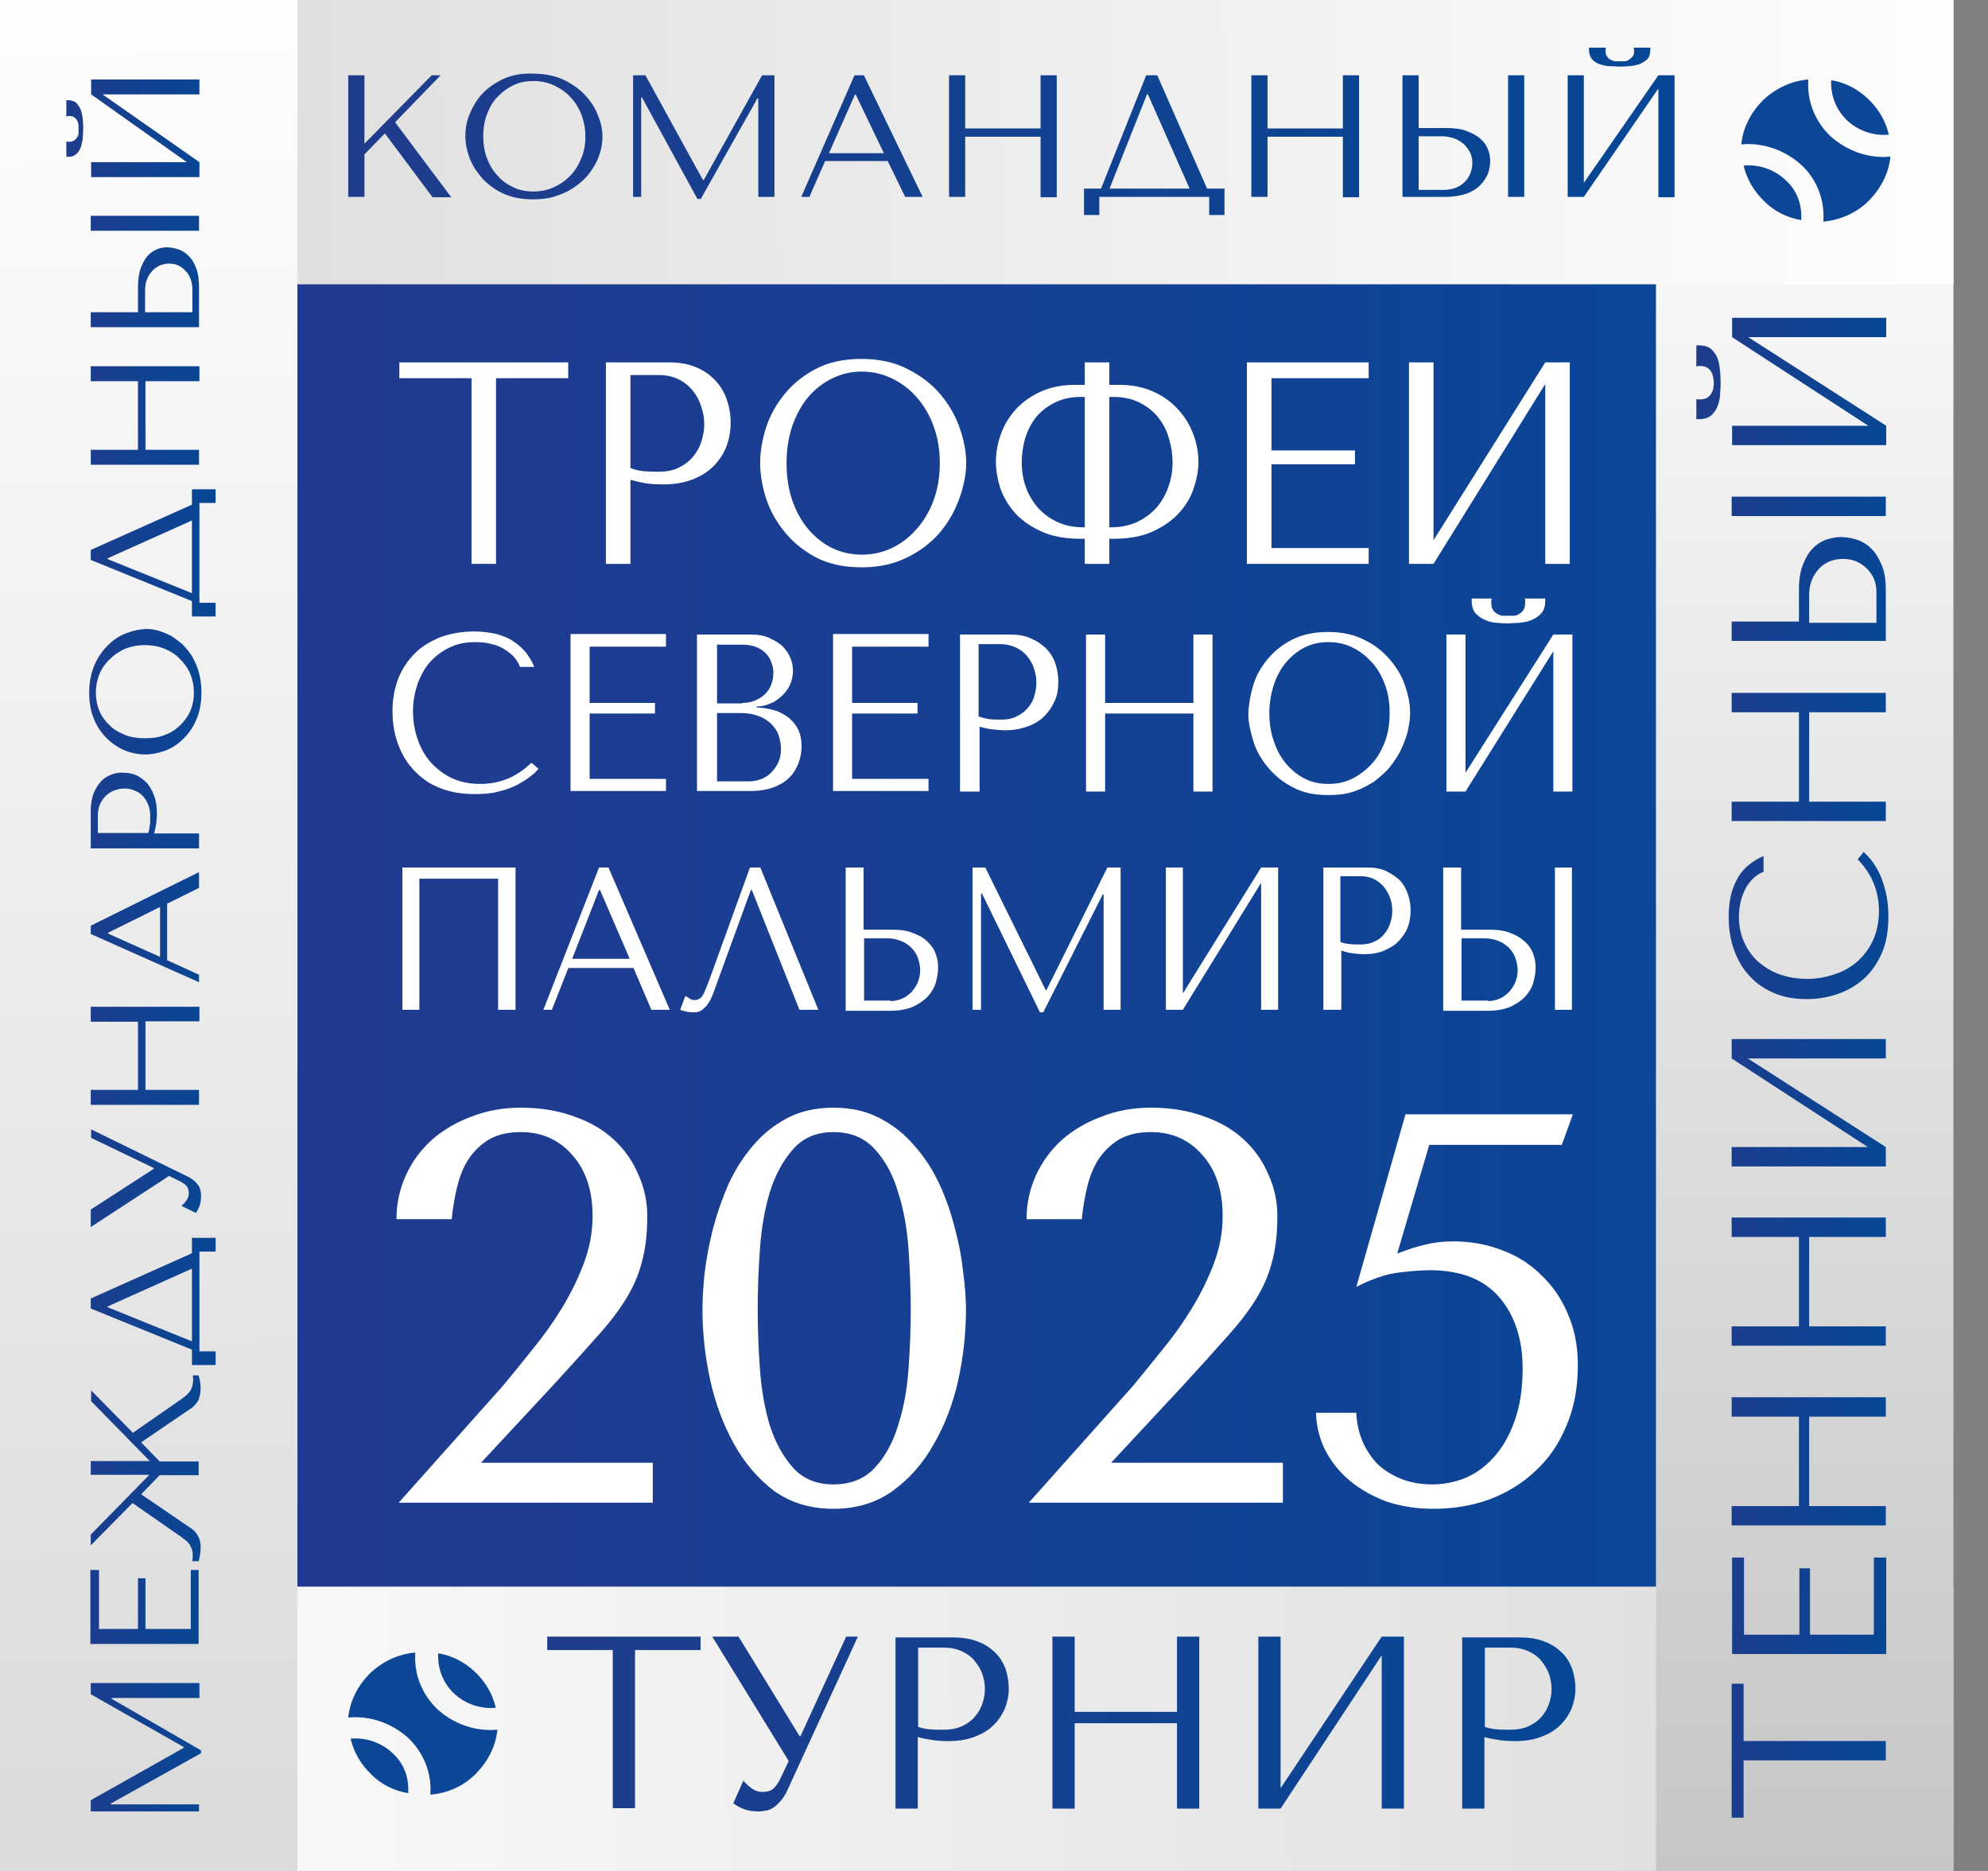
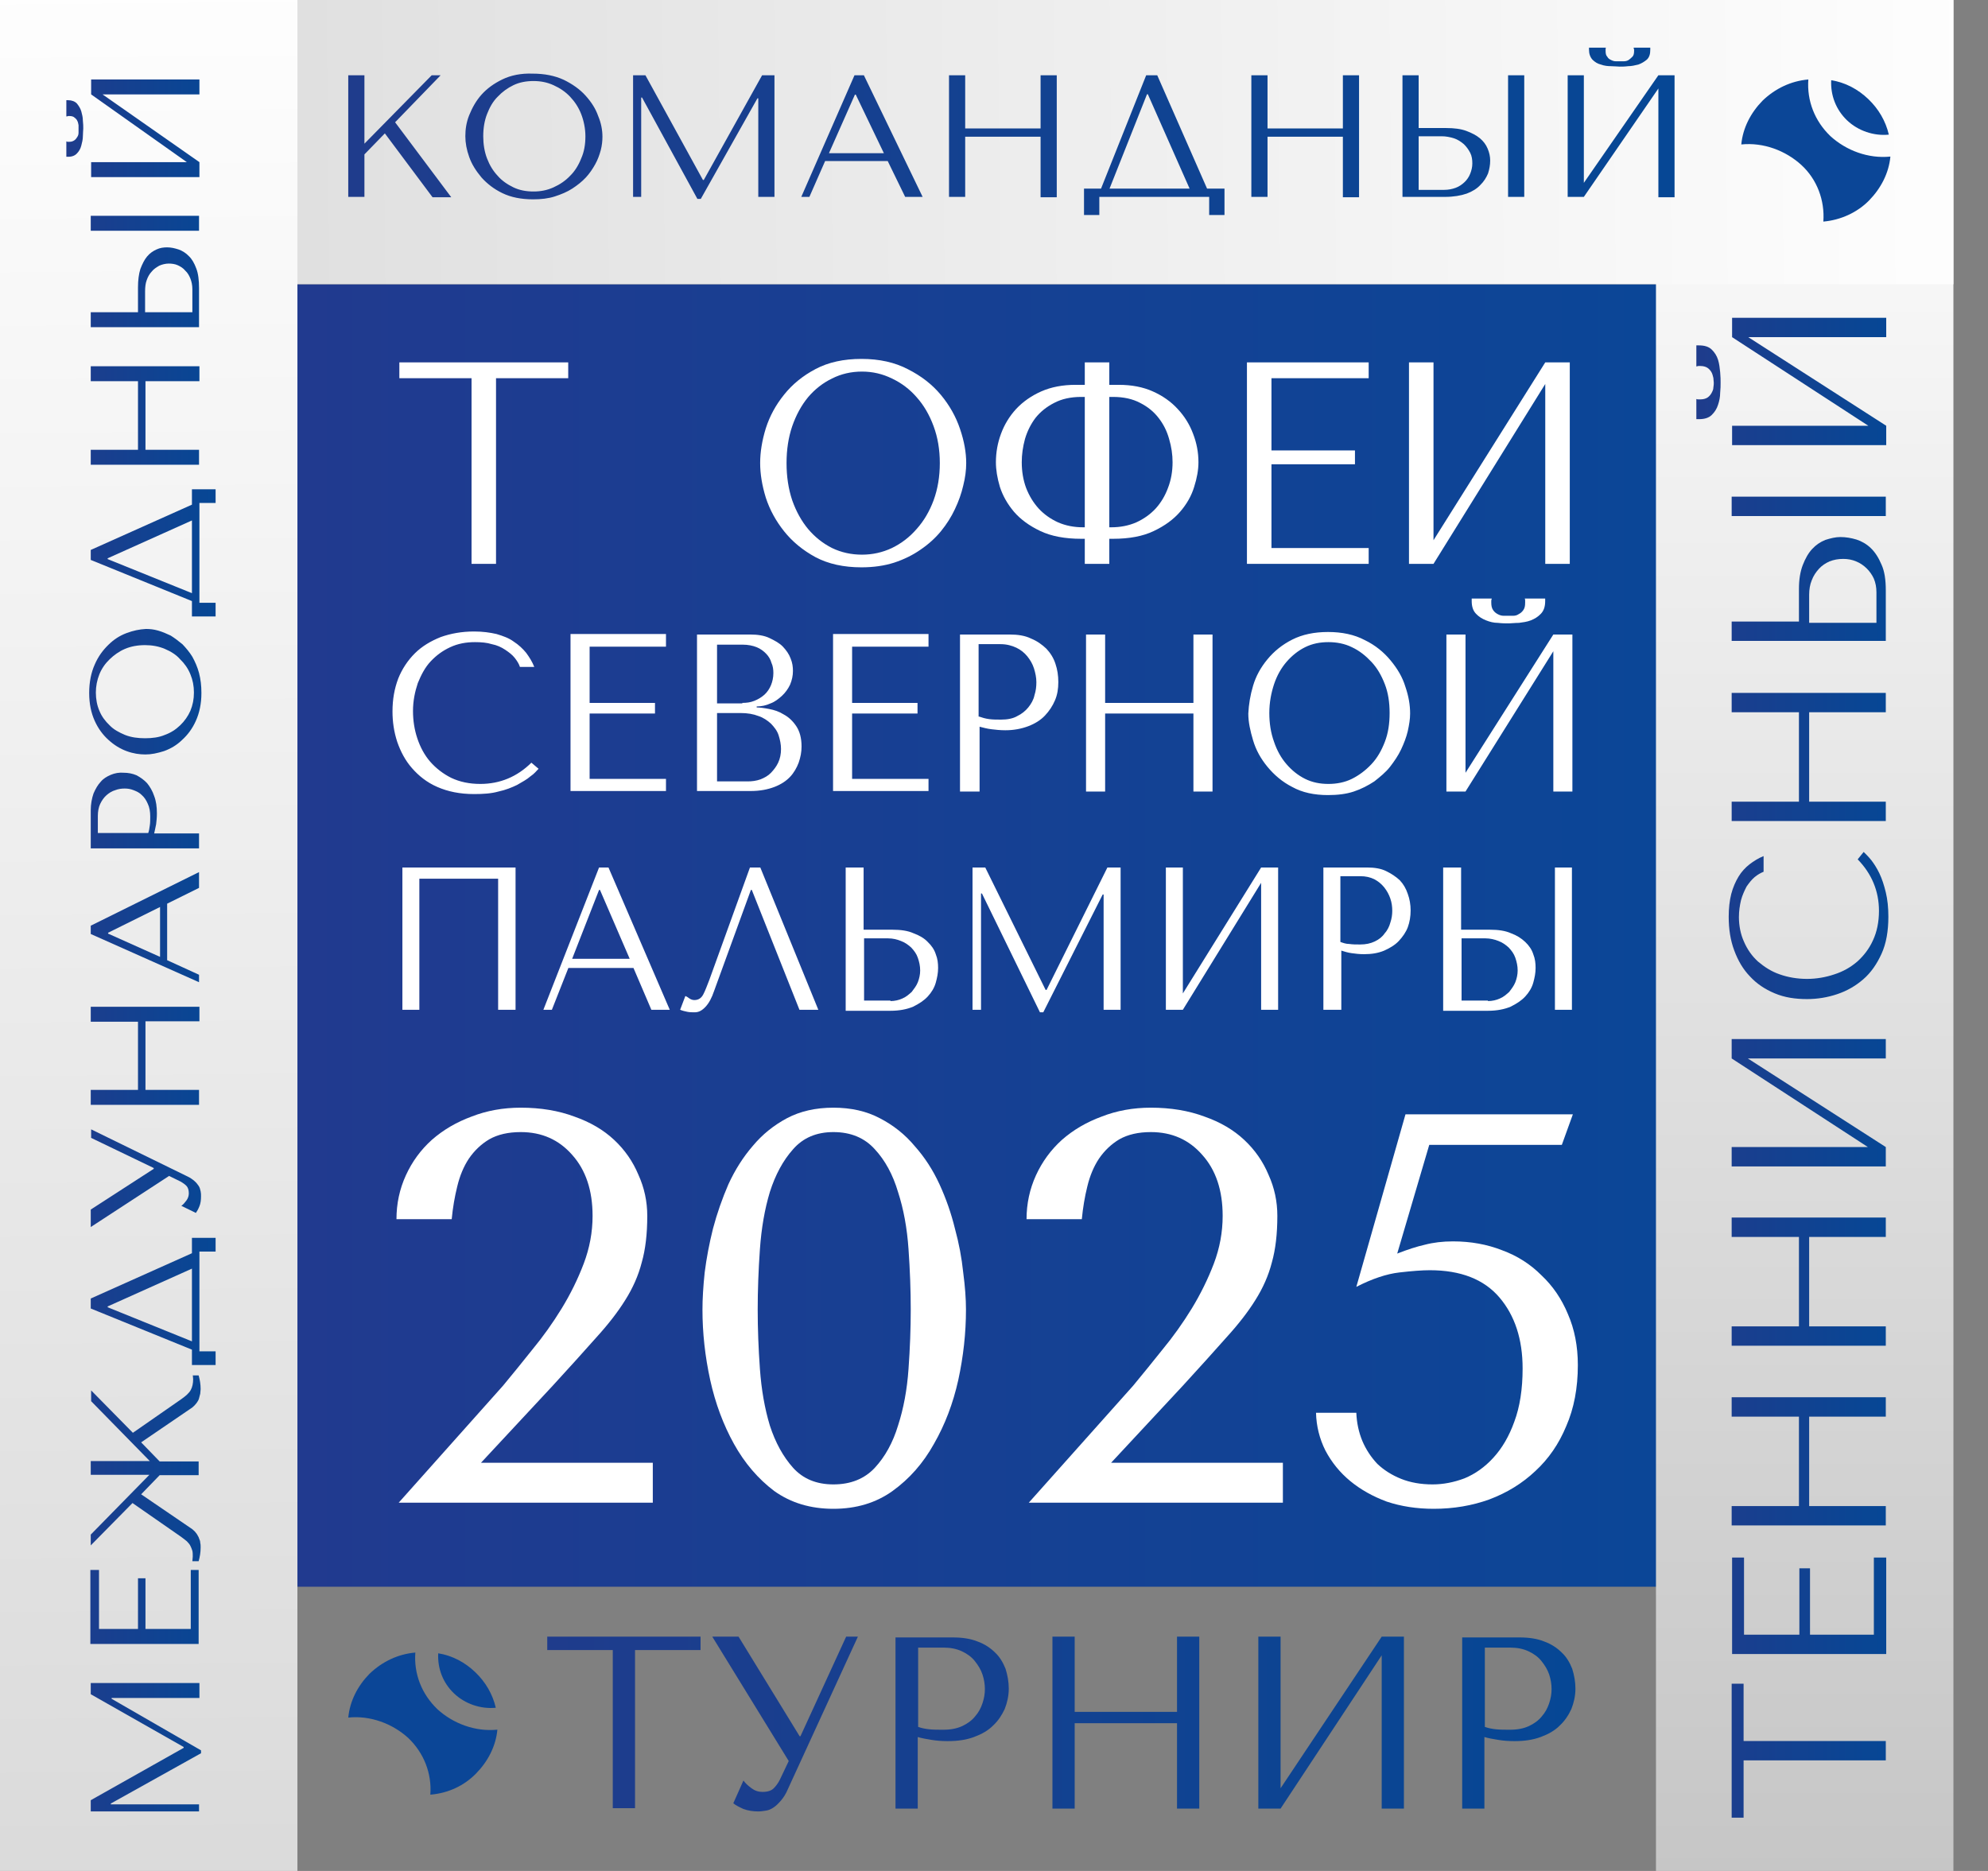
<svg xmlns="http://www.w3.org/2000/svg" width="51" height="48" viewBox="0 0 51 48" fill="none">
  <rect x="0" y="0" width="51" height="48" fill="#808080" stroke="none" />
  <path d="M42.503 7.292H7.63V40.708H42.503V7.292Z" fill="url(#paint0_linear_98_31941)" />
-   <path d="M50.113 40.708V48H0V40.708H50.113Z" fill="url(#paint1_linear_98_31941)" />
  <path d="M42.482 0H50.113V48H42.482V0Z" fill="url(#paint2_linear_98_31941)" />
  <path d="M0 7.292V0H50.113V7.292H0Z" fill="url(#paint3_linear_98_31941)" />
  <path d="M7.63 0H0V48H7.63V0Z" fill="url(#paint4_linear_98_31941)" />
  <path d="M47.95 5.142C48.253 4.831 48.456 4.443 48.496 4.017C47.929 4.075 47.363 3.862 46.958 3.493C46.553 3.105 46.351 2.582 46.391 2.039C45.946 2.077 45.541 2.271 45.217 2.582C44.914 2.892 44.711 3.28 44.671 3.706C45.238 3.648 45.804 3.862 46.209 4.23C46.614 4.599 46.816 5.142 46.776 5.685C47.221 5.646 47.646 5.452 47.95 5.142Z" fill="#0B4697" />
-   <path d="M46.209 5.646C46.209 5.607 46.209 5.568 46.209 5.529C46.209 5.18 46.067 4.85 45.804 4.618C45.521 4.346 45.116 4.21 44.731 4.249C44.812 4.598 44.995 4.909 45.258 5.161C45.501 5.413 45.845 5.587 46.209 5.646Z" fill="#0B4697" />
  <path d="M47.383 3.086C47.667 3.357 48.071 3.493 48.456 3.454C48.375 3.105 48.193 2.795 47.93 2.543C47.667 2.291 47.343 2.116 46.978 2.058C46.958 2.446 47.1 2.814 47.383 3.086Z" fill="#0B4697" />
  <path d="M12.213 45.5C12.517 45.19 12.719 44.802 12.76 44.375C12.193 44.433 11.626 44.22 11.222 43.851C10.817 43.463 10.614 42.94 10.655 42.397C10.21 42.435 9.805 42.63 9.481 42.94C9.177 43.25 8.975 43.638 8.935 44.065C9.501 44.006 10.068 44.22 10.473 44.588C10.878 44.976 11.08 45.5 11.04 46.043C11.505 46.004 11.91 45.81 12.213 45.5Z" fill="#0B4697" />
-   <path d="M10.473 46.004C10.473 45.965 10.473 45.926 10.473 45.887C10.473 45.538 10.331 45.209 10.068 44.976C9.784 44.704 9.38 44.569 8.995 44.607C9.076 44.956 9.258 45.267 9.521 45.519C9.764 45.771 10.108 45.946 10.473 46.004Z" fill="#0B4697" />
  <path d="M11.646 43.444C11.93 43.716 12.335 43.851 12.719 43.813C12.638 43.464 12.456 43.153 12.193 42.901C11.93 42.649 11.606 42.474 11.242 42.416C11.221 42.804 11.363 43.173 11.646 43.444Z" fill="#0B4697" />
  <path d="M42.544 1.931L40.632 4.691V1.931H40.217V5.051H40.632L42.544 2.27V5.061H42.959V1.931H42.544ZM11.075 1.931L9.349 3.686V1.931H8.934V5.051H9.349V3.961L9.873 3.422L11.097 5.061H11.577L10.136 3.137L11.304 1.931H11.075ZM19.551 1.931L18.055 4.617H18.033L16.558 1.931H16.241V5.051H16.449V2.502H16.471L17.891 5.103H17.978L19.431 2.523H19.453V5.051H19.868V1.931H19.551ZM21.932 2.428H21.954L22.675 3.93H21.266L21.932 2.428ZM21.921 1.931L20.556 5.051H20.764L21.168 4.131H22.773L23.221 5.051H23.669L22.162 1.931H21.921ZM26.695 1.931V3.295H24.761V1.931H24.346V5.051H24.761V3.507H26.695V5.061H27.11V1.931H26.695ZM29.425 2.418H29.447L30.518 4.839H28.464L29.425 2.418ZM29.404 1.931L28.246 4.839H27.809V5.516H28.202V5.051H31.02V5.516H31.413V4.839H30.966L29.688 1.931H29.404ZM34.45 1.931V3.295H32.517V1.931H32.102V5.051H32.517V3.507H34.45V5.061H34.865V1.931H34.45ZM36.394 3.496H36.984C37.093 3.496 37.203 3.517 37.301 3.549C37.399 3.581 37.476 3.634 37.552 3.697C37.618 3.76 37.672 3.835 37.716 3.919C37.76 4.004 37.771 4.099 37.771 4.194C37.771 4.289 37.749 4.374 37.716 4.458C37.683 4.543 37.629 4.617 37.574 4.67C37.508 4.733 37.432 4.786 37.345 4.818C37.257 4.85 37.159 4.871 37.05 4.871H36.394V3.496ZM35.979 1.931V5.051H37.072C37.29 5.051 37.476 5.019 37.629 4.966C37.771 4.913 37.891 4.839 37.978 4.744C38.066 4.659 38.131 4.554 38.175 4.448C38.208 4.342 38.229 4.236 38.229 4.12C38.229 4.014 38.208 3.919 38.164 3.813C38.12 3.708 38.055 3.623 37.967 3.549C37.88 3.475 37.76 3.412 37.618 3.359C37.476 3.306 37.301 3.285 37.104 3.285H36.394V1.931H35.979ZM38.688 5.051H39.103V1.931H38.688V5.051ZM13.172 4.807C13.019 4.733 12.877 4.638 12.768 4.511C12.648 4.384 12.56 4.236 12.495 4.067C12.429 3.898 12.397 3.697 12.397 3.496C12.397 3.285 12.429 3.094 12.495 2.925C12.56 2.756 12.648 2.597 12.768 2.481C12.888 2.354 13.019 2.259 13.172 2.185C13.325 2.111 13.5 2.079 13.686 2.079C13.871 2.079 14.035 2.111 14.199 2.185C14.363 2.259 14.505 2.354 14.625 2.481C14.745 2.608 14.843 2.756 14.909 2.925C14.975 3.094 15.018 3.295 15.018 3.496C15.018 3.708 14.985 3.898 14.909 4.067C14.843 4.236 14.745 4.395 14.625 4.511C14.505 4.638 14.363 4.733 14.199 4.807C14.035 4.881 13.871 4.913 13.686 4.913C13.5 4.913 13.325 4.881 13.172 4.807ZM12.888 2.037C12.67 2.143 12.495 2.27 12.353 2.428C12.211 2.587 12.113 2.767 12.036 2.957C11.96 3.147 11.938 3.327 11.938 3.496C11.938 3.665 11.971 3.845 12.036 4.025C12.102 4.215 12.211 4.384 12.353 4.554C12.495 4.712 12.67 4.85 12.888 4.955C13.107 5.061 13.369 5.114 13.675 5.114C13.882 5.114 14.068 5.093 14.232 5.04C14.396 4.987 14.549 4.924 14.68 4.839C14.811 4.754 14.931 4.659 15.029 4.554C15.127 4.448 15.204 4.332 15.269 4.215C15.335 4.099 15.379 3.972 15.411 3.856C15.444 3.729 15.455 3.612 15.455 3.507C15.455 3.338 15.422 3.158 15.346 2.978C15.28 2.788 15.171 2.618 15.018 2.449C14.876 2.291 14.68 2.153 14.461 2.047C14.232 1.942 13.97 1.889 13.664 1.889C13.369 1.878 13.107 1.931 12.888 2.037ZM41.91 1.223C41.91 1.233 41.91 1.254 41.921 1.265C41.921 1.276 41.921 1.297 41.921 1.307C41.921 1.371 41.91 1.424 41.878 1.455C41.845 1.487 41.812 1.519 41.779 1.54C41.746 1.561 41.703 1.572 41.659 1.572C41.615 1.572 41.583 1.572 41.561 1.572C41.528 1.572 41.495 1.572 41.452 1.572C41.408 1.572 41.375 1.561 41.331 1.54C41.288 1.519 41.255 1.498 41.233 1.455C41.2 1.424 41.19 1.371 41.19 1.307C41.19 1.297 41.19 1.276 41.19 1.265C41.19 1.254 41.19 1.233 41.2 1.223H40.764V1.276C40.764 1.381 40.796 1.466 40.851 1.529C40.916 1.593 40.982 1.635 41.069 1.656C41.157 1.688 41.244 1.698 41.331 1.698C41.419 1.698 41.495 1.709 41.55 1.709C41.605 1.709 41.681 1.709 41.768 1.698C41.856 1.698 41.943 1.677 42.031 1.656C42.118 1.624 42.184 1.582 42.249 1.529C42.315 1.466 42.336 1.381 42.336 1.276V1.223H41.91Z" fill="url(#paint5_linear_98_31941)" />
  <path d="M44.424 43.196V46.633H44.73V45.163H48.378V44.666H44.73V43.196H44.424V43.196ZM48.072 39.96V41.938H46.434V40.235H46.161V41.938H44.741V39.96H44.435V42.435H48.389V39.96H48.072ZM44.424 35.847V36.344H46.15V38.639H44.424V39.136H48.378V38.639H46.412V36.344H48.378V35.847H44.424ZM44.424 31.237V31.734H46.15V34.028H44.424V34.525H48.378V34.028H46.412V31.734H48.378V31.237H44.424ZM44.424 26.658V27.155L47.919 29.428H44.424V29.925H48.378V29.428L44.839 27.155H48.378V26.658H44.424V26.658ZM47.657 22.047C48.018 22.418 48.203 22.862 48.203 23.369C48.203 23.655 48.149 23.909 48.051 24.12C47.952 24.342 47.81 24.522 47.646 24.67C47.472 24.818 47.286 24.924 47.057 24.998C46.838 25.072 46.598 25.114 46.358 25.114C46.106 25.114 45.866 25.072 45.658 24.998C45.44 24.924 45.265 24.807 45.101 24.67C44.949 24.532 44.828 24.363 44.741 24.162C44.654 23.972 44.61 23.75 44.61 23.528C44.61 23.369 44.632 23.232 44.664 23.094C44.697 22.968 44.752 22.851 44.806 22.745C44.872 22.65 44.938 22.566 45.014 22.502C45.09 22.439 45.167 22.396 45.243 22.365V21.963C45.112 22.016 44.992 22.09 44.883 22.174C44.774 22.259 44.675 22.365 44.599 22.492C44.523 22.619 44.457 22.767 44.413 22.936C44.37 23.105 44.348 23.306 44.348 23.517C44.348 23.835 44.391 24.12 44.49 24.384C44.588 24.649 44.719 24.871 44.894 25.051C45.069 25.241 45.276 25.378 45.527 25.484C45.779 25.59 46.052 25.632 46.358 25.632C46.62 25.632 46.882 25.59 47.133 25.505C47.384 25.421 47.603 25.294 47.799 25.125C47.996 24.955 48.149 24.733 48.269 24.469C48.389 24.205 48.444 23.887 48.444 23.517C48.444 23.285 48.422 23.073 48.378 22.893C48.335 22.714 48.28 22.544 48.214 22.407C48.149 22.27 48.072 22.153 48.007 22.069C47.93 21.974 47.865 21.91 47.81 21.857L47.657 22.047ZM44.424 17.776V18.273H46.15V20.567H44.424V21.064H48.378V20.567H46.412V18.273H48.378V17.776H44.424ZM46.412 15.259C46.412 15.121 46.434 14.994 46.478 14.889C46.521 14.772 46.587 14.677 46.663 14.593C46.74 14.508 46.838 14.445 46.937 14.402C47.046 14.36 47.155 14.339 47.286 14.339C47.406 14.339 47.515 14.36 47.614 14.402C47.723 14.445 47.81 14.508 47.887 14.582C47.963 14.656 48.029 14.751 48.072 14.846C48.116 14.952 48.138 15.068 48.138 15.195V15.978H46.412V15.259ZM46.827 13.852C46.696 13.905 46.587 13.979 46.489 14.085C46.39 14.191 46.314 14.328 46.248 14.497C46.183 14.667 46.15 14.867 46.15 15.111V15.946H44.424V16.443H48.378V15.143C48.378 14.878 48.346 14.656 48.269 14.487C48.193 14.307 48.105 14.17 47.996 14.064C47.887 13.958 47.756 13.884 47.625 13.842C47.483 13.8 47.352 13.778 47.209 13.778C47.089 13.778 46.958 13.81 46.827 13.852ZM44.424 13.239H48.378V12.742H44.424V13.239ZM43.518 8.872V9.401C43.539 9.401 43.55 9.39 43.572 9.39C43.594 9.39 43.605 9.39 43.627 9.39C43.703 9.39 43.769 9.411 43.812 9.443C43.856 9.475 43.889 9.517 43.911 9.559C43.933 9.602 43.944 9.654 43.955 9.697C43.955 9.739 43.965 9.781 43.965 9.813C43.965 9.845 43.965 9.887 43.955 9.94C43.955 9.993 43.933 10.035 43.911 10.077C43.889 10.12 43.856 10.162 43.812 10.194C43.769 10.225 43.703 10.246 43.627 10.246C43.605 10.246 43.594 10.246 43.572 10.246C43.55 10.246 43.539 10.246 43.518 10.236V10.754H43.583C43.725 10.754 43.834 10.722 43.911 10.648C43.987 10.574 44.042 10.49 44.075 10.384C44.107 10.289 44.129 10.183 44.129 10.077C44.14 9.972 44.14 9.887 44.14 9.813C44.14 9.75 44.14 9.665 44.129 9.549C44.118 9.443 44.107 9.337 44.075 9.231C44.042 9.126 43.987 9.041 43.911 8.967C43.834 8.893 43.725 8.861 43.583 8.861H43.518V8.872ZM44.435 8.153V8.65L47.93 10.923H44.435V11.42H48.389V10.923L44.85 8.65H48.389V8.153H44.435Z" fill="url(#paint6_linear_98_31941)" />
  <path d="M2.328 43.178V43.466L4.712 44.82V44.842L2.328 46.185V46.473H5.106V46.292H2.843V46.27L5.157 44.98V44.906L2.863 43.583V43.562H5.116V43.178H2.328ZM4.894 40.278V41.792H3.732V40.491H3.54V41.792H2.54V40.278H2.318V42.176H5.096V40.278H4.894ZM4.945 35.266L4.955 35.383C4.955 35.49 4.935 35.586 4.894 35.66C4.854 35.735 4.773 35.81 4.652 35.895L3.409 36.759L2.338 35.671V35.948L3.843 37.484H2.328V37.836H3.833L2.328 39.371V39.648L3.399 38.561L4.642 39.425C4.702 39.467 4.753 39.51 4.793 39.542C4.833 39.584 4.864 39.617 4.884 39.659C4.904 39.702 4.924 39.744 4.935 39.787C4.945 39.83 4.945 39.883 4.945 39.936L4.935 40.054H5.096C5.126 39.947 5.147 39.83 5.147 39.702C5.147 39.659 5.147 39.617 5.137 39.584C5.137 39.542 5.126 39.51 5.106 39.467C5.096 39.425 5.066 39.392 5.046 39.35C5.015 39.307 4.985 39.275 4.935 39.233L3.621 38.337L4.096 37.846H5.096V37.494H4.096L3.621 37.004L4.935 36.108C4.975 36.076 5.015 36.033 5.046 35.991C5.076 35.948 5.096 35.916 5.106 35.874C5.116 35.831 5.126 35.799 5.137 35.756C5.137 35.714 5.147 35.682 5.147 35.639C5.147 35.511 5.126 35.394 5.096 35.287H4.945V35.266ZM2.762 33.538V33.517L4.924 32.547V34.413L2.762 33.538ZM4.924 31.736V32.152L2.328 33.314V33.57L4.924 34.626V35.02H5.531V34.669H5.116V32.109H5.531V31.758H4.924V31.736ZM2.328 29.188L3.944 29.966V29.987L2.328 31.032V31.48L4.338 30.169L4.642 30.318C4.692 30.35 4.743 30.382 4.783 30.424C4.823 30.467 4.844 30.531 4.844 30.616C4.844 30.68 4.823 30.744 4.783 30.798C4.743 30.851 4.702 30.904 4.652 30.936L5.025 31.118C5.056 31.075 5.086 31.022 5.116 30.947C5.147 30.872 5.157 30.787 5.157 30.691C5.157 30.648 5.157 30.606 5.147 30.563C5.137 30.52 5.126 30.467 5.096 30.424C5.066 30.382 5.036 30.339 4.985 30.297C4.935 30.254 4.874 30.211 4.803 30.179L2.338 28.974V29.188H2.328ZM2.328 25.829V26.212H3.54V27.961H2.328V28.345H5.106V27.961H3.732V26.202H5.116V25.829H2.328ZM2.773 23.952V23.93L4.106 23.269V24.549L2.773 23.952ZM2.328 23.749V23.962L5.106 25.199V25.008L4.288 24.634V23.184L5.106 22.779V22.374L2.328 23.749ZM2.51 20.934C2.51 20.817 2.53 20.71 2.57 20.625C2.611 20.54 2.661 20.465 2.732 20.401C2.793 20.348 2.874 20.294 2.954 20.273C3.035 20.241 3.116 20.23 3.197 20.23C3.278 20.23 3.348 20.241 3.429 20.273C3.51 20.305 3.581 20.337 3.641 20.401C3.702 20.454 3.752 20.529 3.793 20.625C3.833 20.71 3.854 20.817 3.854 20.945C3.854 21.03 3.854 21.115 3.843 21.179C3.833 21.254 3.823 21.318 3.803 21.371H2.51V20.934ZM2.843 19.878C2.742 19.921 2.651 19.974 2.581 20.06C2.51 20.134 2.449 20.241 2.399 20.358C2.358 20.476 2.328 20.625 2.328 20.785V21.766H5.106V21.382H3.955C3.975 21.307 3.985 21.233 4.005 21.147C4.015 21.062 4.025 20.977 4.025 20.87C4.025 20.699 4.005 20.55 3.955 20.422C3.914 20.294 3.843 20.177 3.773 20.092C3.692 20.006 3.601 19.942 3.5 19.889C3.399 19.846 3.288 19.825 3.177 19.825C3.055 19.814 2.944 19.836 2.843 19.878ZM3.207 18.855C3.055 18.791 2.914 18.716 2.813 18.609C2.702 18.503 2.611 18.386 2.55 18.236C2.49 18.098 2.459 17.938 2.459 17.767C2.459 17.607 2.49 17.447 2.55 17.298C2.611 17.148 2.702 17.02 2.813 16.914C2.924 16.807 3.055 16.711 3.207 16.647C3.358 16.583 3.53 16.551 3.722 16.551C3.904 16.551 4.076 16.583 4.227 16.647C4.379 16.711 4.52 16.797 4.621 16.914C4.732 17.02 4.823 17.148 4.884 17.298C4.945 17.447 4.975 17.596 4.975 17.767C4.975 17.938 4.945 18.087 4.884 18.236C4.823 18.375 4.732 18.503 4.621 18.609C4.51 18.716 4.379 18.801 4.227 18.855C4.076 18.919 3.904 18.94 3.722 18.94C3.54 18.94 3.369 18.919 3.207 18.855ZM3.247 16.242C3.076 16.306 2.924 16.402 2.783 16.541C2.641 16.679 2.52 16.839 2.429 17.052C2.338 17.255 2.288 17.5 2.288 17.778C2.288 18.055 2.338 18.29 2.429 18.492C2.52 18.695 2.641 18.855 2.783 18.983C2.924 19.111 3.076 19.207 3.247 19.27C3.419 19.334 3.581 19.356 3.732 19.356C3.884 19.356 4.035 19.324 4.207 19.27C4.379 19.207 4.53 19.121 4.672 18.983C4.813 18.855 4.935 18.695 5.025 18.492C5.116 18.29 5.167 18.055 5.167 17.778C5.167 17.586 5.147 17.426 5.106 17.266C5.066 17.116 5.005 16.978 4.935 16.85C4.864 16.733 4.773 16.626 4.682 16.53C4.581 16.445 4.48 16.37 4.379 16.306C4.268 16.253 4.167 16.21 4.056 16.178C3.944 16.146 3.843 16.136 3.742 16.136C3.571 16.146 3.419 16.178 3.247 16.242ZM2.762 14.344V14.323L4.924 13.352V15.218L2.762 14.344ZM4.924 12.542V12.947L2.328 14.109V14.365L4.924 15.421V15.816H5.531V15.464H5.116V12.904H5.531V12.553H4.924V12.542ZM2.328 9.396V9.78H3.54V11.54H2.328V11.923H5.106V11.54H3.732V9.78H5.116V9.396H2.328ZM3.722 7.477C3.722 7.37 3.732 7.274 3.763 7.189C3.793 7.103 3.833 7.029 3.894 6.965C3.944 6.901 4.015 6.858 4.086 6.816C4.157 6.784 4.248 6.762 4.328 6.762C4.409 6.762 4.49 6.773 4.561 6.805C4.631 6.837 4.702 6.88 4.753 6.944C4.813 6.997 4.854 7.072 4.884 7.146C4.914 7.221 4.935 7.317 4.935 7.413V8.01H3.722V7.477ZM4.015 6.4C3.924 6.442 3.843 6.496 3.773 6.581C3.702 6.666 3.651 6.773 3.601 6.901C3.561 7.029 3.54 7.189 3.54 7.37V8.01H2.328V8.394H5.106V7.391C5.106 7.189 5.086 7.018 5.036 6.89C4.985 6.752 4.924 6.645 4.844 6.57C4.763 6.485 4.672 6.432 4.581 6.4C4.48 6.368 4.389 6.346 4.288 6.346C4.197 6.346 4.106 6.357 4.015 6.4ZM2.328 5.92H5.106V5.536H2.328V5.92ZM1.702 2.582V2.987C1.712 2.987 1.732 2.987 1.742 2.977C1.752 2.977 1.762 2.977 1.782 2.977C1.833 2.977 1.884 2.987 1.914 3.019C1.944 3.041 1.974 3.073 1.985 3.105C2.005 3.137 2.005 3.179 2.015 3.211C2.015 3.243 2.015 3.275 2.015 3.307C2.015 3.329 2.015 3.361 2.015 3.403C2.015 3.446 2.005 3.478 1.985 3.51C1.964 3.542 1.944 3.574 1.914 3.595C1.884 3.617 1.843 3.638 1.782 3.638C1.772 3.638 1.752 3.638 1.742 3.638C1.732 3.638 1.722 3.638 1.702 3.627V4.022H1.752C1.853 4.022 1.924 3.99 1.974 3.936C2.025 3.883 2.065 3.819 2.086 3.734C2.106 3.659 2.126 3.574 2.126 3.499C2.126 3.414 2.136 3.35 2.136 3.297C2.136 3.243 2.136 3.179 2.126 3.094C2.126 3.009 2.106 2.934 2.086 2.859C2.065 2.785 2.025 2.721 1.974 2.657C1.924 2.603 1.843 2.571 1.752 2.571H1.702V2.582ZM2.338 2.038V2.422L4.793 4.16H2.338V4.544H5.116V4.16L2.631 2.422H5.116V2.038H2.338Z" fill="url(#paint7_linear_98_31941)" />
  <path d="M14.039 41.989V42.333H15.72V46.389H16.291V42.333H17.972V41.989H14.039ZM21.707 41.989L20.535 44.544H20.514L18.947 41.989H18.273L20.234 45.18L20.006 45.659C19.964 45.743 19.912 45.816 19.85 45.878C19.788 45.941 19.694 45.972 19.559 45.972C19.456 45.972 19.362 45.941 19.279 45.878C19.196 45.816 19.123 45.753 19.072 45.68L18.812 46.264C18.875 46.316 18.957 46.358 19.072 46.41C19.186 46.452 19.31 46.473 19.456 46.473C19.518 46.473 19.58 46.462 19.653 46.452C19.725 46.441 19.788 46.41 19.85 46.368C19.912 46.327 19.974 46.264 20.037 46.191C20.099 46.118 20.161 46.024 20.213 45.899L22.008 41.989H21.707ZM23.845 44.366C23.741 44.356 23.637 44.335 23.554 44.304V42.27H24.208C24.384 42.27 24.54 42.301 24.675 42.364C24.81 42.426 24.924 42.51 25.007 42.614C25.09 42.718 25.163 42.833 25.204 42.958C25.246 43.084 25.266 43.209 25.266 43.334C25.266 43.459 25.246 43.574 25.204 43.699C25.163 43.824 25.1 43.939 25.017 44.032C24.934 44.137 24.82 44.22 24.685 44.283C24.55 44.345 24.395 44.377 24.198 44.377C24.073 44.377 23.949 44.377 23.845 44.366ZM22.973 41.989V46.4H23.544V44.564C23.648 44.596 23.772 44.617 23.897 44.637C24.021 44.658 24.156 44.669 24.312 44.669C24.571 44.669 24.789 44.637 24.986 44.564C25.183 44.491 25.349 44.398 25.474 44.272C25.609 44.147 25.702 44.001 25.775 43.845C25.837 43.688 25.879 43.511 25.879 43.323C25.879 43.146 25.848 42.979 25.796 42.812C25.733 42.656 25.65 42.51 25.526 42.395C25.412 42.281 25.256 42.176 25.08 42.114C24.903 42.041 24.685 42.009 24.447 42.009H22.973V41.989ZM30.195 41.989V43.918H27.57V41.989H26.999V46.4H27.57V44.21H30.195V46.4H30.766V41.989H30.195ZM35.446 41.989L32.852 45.878V41.989H32.281V46.4H32.852L35.446 42.468V46.4H36.016V41.989H35.446ZM38.382 44.366C38.278 44.356 38.175 44.335 38.092 44.304V42.27H38.745C38.922 42.27 39.077 42.301 39.212 42.364C39.347 42.426 39.461 42.51 39.544 42.614C39.627 42.718 39.7 42.833 39.742 42.958C39.783 43.084 39.804 43.209 39.804 43.334C39.804 43.459 39.783 43.574 39.742 43.699C39.7 43.824 39.638 43.939 39.555 44.032C39.472 44.137 39.358 44.22 39.223 44.283C39.088 44.345 38.932 44.377 38.735 44.377C38.611 44.377 38.486 44.377 38.382 44.366ZM37.511 41.989V46.4H38.081V44.564C38.185 44.596 38.31 44.617 38.434 44.637C38.559 44.658 38.694 44.669 38.849 44.669C39.108 44.669 39.326 44.637 39.524 44.564C39.721 44.491 39.887 44.398 40.011 44.272C40.146 44.147 40.24 44.001 40.312 43.845C40.374 43.688 40.416 43.511 40.416 43.323C40.416 43.146 40.385 42.979 40.333 42.812C40.271 42.656 40.188 42.51 40.063 42.395C39.949 42.281 39.793 42.176 39.617 42.114C39.441 42.041 39.223 42.009 38.984 42.009H37.511V41.989Z" fill="url(#paint8_linear_98_31941)" />
  <path d="M40.338 25.906H39.89V22.256H40.326V25.906H40.338ZM38.172 25.683C38.281 25.683 38.39 25.657 38.475 25.618C38.572 25.579 38.644 25.513 38.717 25.448C38.777 25.369 38.838 25.291 38.874 25.2C38.91 25.108 38.934 25.003 38.934 24.899C38.934 24.781 38.91 24.676 38.874 24.572C38.838 24.467 38.777 24.388 38.705 24.31C38.632 24.244 38.547 24.179 38.438 24.14C38.342 24.101 38.221 24.074 38.112 24.074H37.495V25.67H38.172V25.683ZM37.047 22.256H37.483V23.852H38.221C38.438 23.852 38.62 23.878 38.765 23.944C38.91 23.996 39.031 24.074 39.128 24.166C39.225 24.258 39.297 24.362 39.334 24.48C39.382 24.598 39.394 24.715 39.394 24.833C39.394 24.964 39.37 25.082 39.334 25.212C39.297 25.343 39.225 25.461 39.128 25.566C39.031 25.67 38.91 25.749 38.753 25.827C38.596 25.893 38.402 25.932 38.172 25.932H37.023V22.256H37.047ZM34.386 24.166C34.458 24.192 34.531 24.218 34.615 24.218C34.7 24.231 34.785 24.231 34.894 24.231C35.039 24.231 35.16 24.205 35.269 24.153C35.378 24.101 35.462 24.035 35.523 23.944C35.596 23.865 35.644 23.761 35.668 23.669C35.704 23.564 35.717 23.46 35.717 23.368C35.717 23.263 35.704 23.159 35.668 23.054C35.632 22.949 35.583 22.858 35.511 22.766C35.438 22.675 35.353 22.609 35.257 22.557C35.148 22.505 35.039 22.479 34.894 22.479H34.386V24.166ZM34.386 25.906H33.95V22.256H35.075C35.257 22.256 35.426 22.282 35.559 22.348C35.692 22.413 35.813 22.492 35.91 22.583C36.007 22.688 36.067 22.792 36.116 22.936C36.164 23.067 36.188 23.211 36.188 23.355C36.188 23.512 36.164 23.656 36.116 23.787C36.067 23.918 35.983 24.035 35.886 24.14C35.789 24.244 35.656 24.323 35.511 24.388C35.353 24.454 35.184 24.48 34.991 24.48C34.87 24.48 34.773 24.467 34.676 24.454C34.579 24.441 34.495 24.415 34.41 24.388V25.906H34.386ZM32.353 22.256H32.789V25.906H32.353V22.649L30.345 25.906H29.909V22.256H30.345V25.487L32.353 22.256ZM26.824 25.396H26.849L28.409 22.256H28.748V25.906H28.312V22.949H28.288L26.764 25.971H26.679L25.191 22.923H25.167V25.906H24.949V22.256H25.276L26.824 25.396ZM22.844 25.683C22.953 25.683 23.062 25.657 23.147 25.618C23.243 25.579 23.316 25.513 23.389 25.448C23.449 25.369 23.51 25.291 23.546 25.2C23.582 25.108 23.606 25.003 23.606 24.899C23.606 24.781 23.582 24.676 23.546 24.572C23.51 24.467 23.449 24.388 23.377 24.31C23.304 24.244 23.219 24.179 23.11 24.14C23.014 24.101 22.905 24.074 22.784 24.074H22.167V25.67H22.844V25.683ZM21.719 22.256H22.155V23.852H22.893C23.11 23.852 23.292 23.878 23.437 23.944C23.582 23.996 23.715 24.074 23.8 24.166C23.897 24.258 23.969 24.362 24.006 24.48C24.054 24.598 24.066 24.715 24.066 24.833C24.066 24.964 24.042 25.082 24.006 25.212C23.969 25.343 23.897 25.461 23.8 25.566C23.703 25.67 23.582 25.749 23.425 25.827C23.268 25.893 23.074 25.932 22.844 25.932H21.695V22.256H21.719ZM20.993 25.906H20.509L19.287 22.832H19.263L18.32 25.422C18.259 25.605 18.186 25.736 18.102 25.827C18.017 25.919 17.932 25.971 17.823 25.971C17.763 25.971 17.69 25.971 17.63 25.958C17.57 25.945 17.509 25.932 17.448 25.906L17.582 25.553C17.618 25.566 17.654 25.592 17.69 25.618C17.727 25.644 17.775 25.657 17.811 25.657C17.92 25.657 17.993 25.605 18.041 25.513C18.09 25.422 18.138 25.291 18.199 25.134L19.239 22.256H19.505L20.993 25.906ZM15.392 22.832H15.368L14.678 24.598H16.154L15.392 22.832ZM14.581 24.833L14.158 25.906H13.94L15.368 22.256H15.61L17.182 25.906H16.71L16.251 24.833H14.581ZM13.214 25.906H12.779V22.544H10.758V25.906H10.323V22.256H13.226V25.906H13.214Z" fill="white" />
  <path d="M39.849 16.279H40.338V20.307H39.849V16.708L37.596 20.307H37.106V16.279H37.596V19.826L39.849 16.279ZM38.428 15.98C38.318 15.98 38.22 15.954 38.122 15.915C38.024 15.876 37.938 15.824 37.865 15.746C37.791 15.668 37.755 15.564 37.755 15.421V15.356H38.269C38.269 15.369 38.257 15.395 38.257 15.408C38.257 15.421 38.257 15.447 38.257 15.46C38.257 15.538 38.269 15.603 38.306 15.655C38.343 15.707 38.379 15.733 38.428 15.759C38.477 15.785 38.526 15.798 38.575 15.798C38.624 15.798 38.661 15.798 38.698 15.798C38.734 15.798 38.771 15.798 38.82 15.798C38.869 15.798 38.918 15.785 38.955 15.759C39.004 15.733 39.04 15.707 39.077 15.655C39.114 15.603 39.126 15.551 39.126 15.46C39.126 15.447 39.126 15.421 39.126 15.408C39.126 15.395 39.126 15.369 39.114 15.356H39.64V15.421C39.64 15.564 39.604 15.668 39.53 15.746C39.457 15.824 39.371 15.876 39.273 15.915C39.175 15.954 39.065 15.967 38.967 15.98C38.857 15.98 38.771 15.993 38.71 15.993C38.624 15.993 38.538 15.993 38.428 15.98ZM32.685 19.034C32.759 19.255 32.869 19.45 33.004 19.605C33.139 19.762 33.298 19.891 33.481 19.982C33.665 20.073 33.861 20.112 34.081 20.112C34.289 20.112 34.498 20.073 34.681 19.982C34.865 19.891 35.036 19.762 35.183 19.605C35.33 19.45 35.441 19.255 35.526 19.034C35.612 18.813 35.649 18.566 35.649 18.293C35.649 18.02 35.612 17.773 35.526 17.552C35.441 17.331 35.33 17.137 35.183 16.981C35.036 16.825 34.877 16.695 34.681 16.604C34.498 16.513 34.289 16.474 34.081 16.474C33.861 16.474 33.665 16.513 33.481 16.604C33.298 16.695 33.139 16.825 33.004 16.981C32.869 17.137 32.759 17.331 32.685 17.552C32.612 17.773 32.563 18.02 32.563 18.293C32.563 18.553 32.6 18.8 32.685 19.034ZM32.147 17.591C32.22 17.344 32.343 17.123 32.514 16.916C32.685 16.708 32.894 16.539 33.151 16.409C33.408 16.279 33.714 16.214 34.069 16.214C34.424 16.214 34.742 16.279 35.012 16.422C35.281 16.552 35.502 16.734 35.673 16.942C35.845 17.149 35.979 17.37 36.053 17.617C36.138 17.864 36.175 18.085 36.175 18.306C36.175 18.449 36.151 18.592 36.114 18.761C36.077 18.917 36.016 19.073 35.943 19.229C35.869 19.385 35.771 19.528 35.661 19.671C35.551 19.813 35.404 19.93 35.257 20.047C35.098 20.151 34.926 20.242 34.73 20.307C34.534 20.372 34.314 20.398 34.069 20.398C33.714 20.398 33.408 20.333 33.151 20.19C32.894 20.06 32.685 19.878 32.514 19.671C32.343 19.463 32.22 19.242 32.147 18.995C32.073 18.748 32.024 18.527 32.024 18.306C32.036 18.072 32.073 17.838 32.147 17.591ZM28.351 20.307H27.861V16.279H28.351V18.033H30.616V16.279H31.106V20.307H30.616V18.306H28.351V20.307ZM25.118 18.384C25.191 18.41 25.277 18.436 25.375 18.449C25.473 18.462 25.571 18.462 25.681 18.462C25.84 18.462 25.987 18.436 26.097 18.371C26.207 18.319 26.305 18.241 26.379 18.15C26.452 18.059 26.514 17.955 26.538 17.838C26.575 17.721 26.587 17.617 26.587 17.5C26.587 17.383 26.562 17.266 26.526 17.149C26.489 17.032 26.428 16.929 26.354 16.838C26.281 16.747 26.183 16.669 26.073 16.617C25.962 16.565 25.828 16.526 25.669 16.526H25.105V18.384H25.118ZM25.118 20.307H24.628V16.279H25.901C26.109 16.279 26.293 16.305 26.452 16.383C26.611 16.448 26.734 16.539 26.844 16.643C26.942 16.747 27.028 16.877 27.077 17.032C27.126 17.175 27.15 17.331 27.15 17.5C27.15 17.669 27.126 17.825 27.064 17.968C27.003 18.111 26.918 18.241 26.807 18.358C26.697 18.475 26.55 18.566 26.379 18.631C26.207 18.696 26.011 18.735 25.791 18.735C25.656 18.735 25.546 18.722 25.436 18.709C25.326 18.696 25.228 18.67 25.13 18.644V20.307H25.118ZM23.82 16.279V16.591H21.86V18.033H23.538V18.306H21.86V19.982H23.82V20.294H21.371V16.266H23.82V16.279ZM19.044 18.033C19.154 18.033 19.252 18.02 19.35 17.981C19.448 17.942 19.534 17.89 19.608 17.825C19.681 17.76 19.742 17.669 19.779 17.578C19.816 17.487 19.84 17.383 19.84 17.266C19.84 17.175 19.828 17.084 19.791 17.006C19.767 16.916 19.718 16.838 19.656 16.773C19.595 16.708 19.509 16.643 19.412 16.604C19.314 16.565 19.191 16.539 19.056 16.539H18.395V18.046H19.044V18.033ZM19.179 20.047C19.289 20.047 19.399 20.034 19.509 19.995C19.608 19.956 19.705 19.904 19.779 19.826C19.852 19.748 19.914 19.671 19.963 19.567C20.012 19.463 20.036 19.346 20.036 19.216C20.036 19.099 20.012 18.982 19.975 18.865C19.938 18.748 19.865 18.657 19.779 18.566C19.693 18.488 19.583 18.41 19.46 18.371C19.326 18.319 19.179 18.293 18.995 18.293H18.395V20.047H19.179ZM17.893 16.279H19.252C19.436 16.279 19.608 16.305 19.742 16.37C19.877 16.435 19.999 16.5 20.085 16.591C20.171 16.682 20.244 16.786 20.281 16.89C20.33 17.006 20.342 17.11 20.342 17.215C20.342 17.331 20.318 17.448 20.269 17.565C20.22 17.669 20.146 17.773 20.061 17.851C19.975 17.929 19.877 18.007 19.767 18.046C19.656 18.098 19.534 18.124 19.412 18.124V18.15C19.485 18.15 19.595 18.163 19.73 18.189C19.865 18.215 19.987 18.254 20.11 18.332C20.232 18.397 20.342 18.501 20.428 18.631C20.514 18.761 20.563 18.93 20.563 19.151C20.563 19.294 20.538 19.424 20.489 19.567C20.44 19.697 20.367 19.826 20.269 19.93C20.171 20.034 20.036 20.125 19.865 20.19C19.693 20.255 19.497 20.294 19.252 20.294H17.881V16.279H17.893ZM17.085 16.279V16.591H15.126V18.033H16.803V18.306H15.126V19.982H17.085V20.294H14.636V16.266H17.085V16.279ZM13.816 19.723C13.767 19.774 13.706 19.852 13.608 19.917C13.522 19.995 13.399 20.06 13.265 20.138C13.13 20.203 12.971 20.268 12.787 20.307C12.604 20.359 12.395 20.372 12.163 20.372C11.795 20.372 11.489 20.307 11.22 20.19C10.95 20.073 10.742 19.904 10.571 19.709C10.399 19.515 10.277 19.281 10.191 19.034C10.106 18.774 10.069 18.514 10.069 18.254C10.069 17.942 10.118 17.669 10.216 17.409C10.314 17.163 10.461 16.942 10.644 16.76C10.828 16.578 11.048 16.448 11.306 16.344C11.563 16.253 11.844 16.201 12.163 16.201C12.383 16.201 12.567 16.227 12.738 16.266C12.91 16.318 13.057 16.37 13.179 16.461C13.301 16.539 13.412 16.643 13.497 16.747C13.583 16.864 13.656 16.981 13.706 17.11H13.338C13.314 17.032 13.265 16.955 13.204 16.877C13.142 16.799 13.057 16.734 12.959 16.669C12.861 16.604 12.75 16.552 12.616 16.526C12.493 16.487 12.346 16.474 12.187 16.474C11.954 16.474 11.746 16.513 11.55 16.604C11.354 16.695 11.195 16.812 11.048 16.968C10.902 17.123 10.803 17.318 10.718 17.526C10.644 17.747 10.595 17.981 10.595 18.241C10.595 18.488 10.632 18.722 10.706 18.943C10.779 19.164 10.889 19.372 11.036 19.541C11.183 19.709 11.367 19.852 11.575 19.956C11.795 20.06 12.04 20.112 12.322 20.112C12.824 20.112 13.265 19.93 13.632 19.567L13.816 19.723Z" fill="white" />
  <path d="M12.725 14.466V9.703H14.577V9.297H10.245V9.703H12.097V14.466H12.725Z" fill="white" />
-   <path d="M16.173 12.31C16.293 12.344 16.422 12.374 16.56 12.398C16.698 12.418 16.85 12.428 17.016 12.428C17.297 12.428 17.546 12.386 17.762 12.302C17.979 12.219 18.159 12.105 18.302 11.963C18.449 11.815 18.559 11.648 18.633 11.46C18.707 11.268 18.744 11.064 18.744 10.848C18.744 10.641 18.711 10.444 18.647 10.257C18.582 10.065 18.483 9.9 18.35 9.762C18.221 9.619 18.057 9.506 17.859 9.422C17.661 9.339 17.428 9.297 17.161 9.297H15.544V14.466H16.173V12.31ZM16.173 9.622H16.899C17.092 9.622 17.263 9.659 17.41 9.733C17.558 9.806 17.68 9.905 17.776 10.028C17.873 10.146 17.945 10.281 17.991 10.434C18.041 10.582 18.067 10.729 18.067 10.877C18.067 11.02 18.044 11.165 17.997 11.313C17.956 11.456 17.887 11.586 17.79 11.704C17.693 11.822 17.571 11.918 17.424 11.992C17.276 12.066 17.099 12.103 16.892 12.103C16.749 12.103 16.618 12.098 16.498 12.088C16.378 12.073 16.27 12.046 16.173 12.007V9.622Z" fill="white" />
  <path d="M19.501 11.881C19.501 12.157 19.549 12.452 19.646 12.768C19.747 13.078 19.904 13.366 20.116 13.631C20.328 13.897 20.597 14.119 20.924 14.296C21.251 14.468 21.643 14.555 22.099 14.555C22.408 14.555 22.686 14.515 22.935 14.436C23.188 14.353 23.414 14.242 23.612 14.104C23.815 13.966 23.99 13.809 24.137 13.631C24.285 13.449 24.405 13.26 24.497 13.063C24.593 12.861 24.665 12.659 24.711 12.457C24.762 12.255 24.787 12.063 24.787 11.881C24.787 11.606 24.734 11.313 24.628 11.003C24.522 10.688 24.358 10.397 24.137 10.131C23.916 9.865 23.635 9.646 23.294 9.474C22.958 9.297 22.56 9.208 22.099 9.208C21.643 9.208 21.251 9.294 20.924 9.467C20.597 9.639 20.328 9.858 20.116 10.124C19.904 10.385 19.747 10.673 19.646 10.988C19.549 11.303 19.501 11.601 19.501 11.881ZM20.178 11.881C20.178 11.537 20.226 11.222 20.323 10.936C20.424 10.646 20.56 10.397 20.731 10.19C20.906 9.984 21.111 9.824 21.346 9.71C21.581 9.592 21.836 9.533 22.113 9.533C22.385 9.533 22.64 9.592 22.88 9.71C23.124 9.824 23.336 9.984 23.515 10.19C23.7 10.397 23.845 10.646 23.951 10.936C24.057 11.222 24.11 11.537 24.11 11.881C24.11 12.226 24.057 12.543 23.951 12.834C23.845 13.12 23.7 13.366 23.515 13.572C23.336 13.779 23.124 13.942 22.88 14.06C22.64 14.173 22.385 14.23 22.113 14.23C21.836 14.23 21.581 14.173 21.346 14.06C21.111 13.942 20.906 13.779 20.731 13.572C20.56 13.366 20.424 13.12 20.323 12.834C20.226 12.543 20.178 12.226 20.178 11.881Z" fill="white" />
  <path d="M27.829 9.297V9.873H27.594C27.262 9.873 26.967 9.929 26.709 10.043C26.456 10.156 26.242 10.306 26.067 10.493C25.896 10.68 25.767 10.892 25.68 11.128C25.592 11.364 25.549 11.608 25.549 11.859C25.549 12.051 25.583 12.263 25.652 12.494C25.726 12.721 25.846 12.932 26.012 13.129C26.182 13.326 26.408 13.491 26.689 13.624C26.97 13.757 27.32 13.823 27.739 13.823H27.829V14.466H28.458V13.823H28.554C28.974 13.823 29.321 13.757 29.598 13.624C29.879 13.491 30.105 13.326 30.275 13.129C30.445 12.932 30.565 12.721 30.634 12.494C30.708 12.263 30.745 12.051 30.745 11.859C30.745 11.608 30.699 11.364 30.607 11.128C30.519 10.892 30.388 10.68 30.213 10.493C30.042 10.306 29.83 10.156 29.577 10.043C29.324 9.929 29.031 9.873 28.7 9.873H28.458V9.297H27.829ZM27.829 13.528H27.787C27.552 13.528 27.338 13.486 27.145 13.402C26.951 13.314 26.785 13.196 26.647 13.048C26.509 12.896 26.401 12.718 26.323 12.516C26.249 12.315 26.212 12.095 26.212 11.859C26.212 11.662 26.24 11.463 26.295 11.261C26.355 11.059 26.445 10.88 26.564 10.722C26.689 10.565 26.848 10.437 27.041 10.338C27.235 10.235 27.467 10.183 27.739 10.183H27.829V13.528ZM28.458 13.528V10.183H28.554C28.826 10.183 29.059 10.235 29.252 10.338C29.446 10.437 29.602 10.565 29.722 10.722C29.846 10.88 29.936 11.059 29.992 11.261C30.052 11.463 30.081 11.662 30.081 11.859C30.081 12.095 30.042 12.315 29.964 12.516C29.89 12.718 29.784 12.896 29.646 13.048C29.508 13.196 29.342 13.314 29.149 13.402C28.955 13.486 28.741 13.528 28.506 13.528H28.458Z" fill="white" />
  <path d="M31.989 9.297V14.466H35.112V14.06H32.618V11.911H34.76V11.556H32.618V9.703H35.112V9.297H31.989Z" fill="white" />
  <path d="M36.775 13.86V9.297H36.146V14.466H36.775L39.642 9.851V14.466H40.271V9.297H39.642L36.775 13.86Z" fill="white" />
  <path d="M16.747 38.552H10.228L12.906 35.549C13.142 35.264 13.393 34.956 13.657 34.624C13.931 34.292 14.181 33.941 14.408 33.571C14.635 33.2 14.824 32.816 14.975 32.418C15.126 32.019 15.202 31.611 15.202 31.194C15.202 30.539 15.027 30.017 14.678 29.628C14.337 29.239 13.898 29.044 13.36 29.044C13.038 29.044 12.769 29.106 12.552 29.229C12.344 29.353 12.169 29.519 12.027 29.727C11.895 29.927 11.796 30.164 11.73 30.439C11.664 30.705 11.616 30.985 11.588 31.279H10.171C10.171 30.88 10.251 30.506 10.412 30.154C10.572 29.803 10.794 29.5 11.078 29.244C11.371 28.987 11.711 28.788 12.098 28.646C12.486 28.494 12.906 28.418 13.36 28.418C13.87 28.418 14.328 28.494 14.734 28.646C15.14 28.788 15.481 28.987 15.755 29.244C16.029 29.5 16.236 29.799 16.378 30.14C16.529 30.472 16.605 30.823 16.605 31.194C16.605 31.659 16.558 32.057 16.463 32.389C16.378 32.721 16.236 33.044 16.038 33.357C15.849 33.661 15.599 33.983 15.287 34.325C14.985 34.666 14.616 35.075 14.181 35.549L12.339 37.528H16.747V38.552Z" fill="white" />
  <path d="M18.021 33.599C18.021 33.324 18.04 33.006 18.078 32.645C18.125 32.275 18.196 31.901 18.291 31.521C18.394 31.132 18.527 30.752 18.687 30.382C18.857 30.012 19.065 29.685 19.311 29.4C19.556 29.106 19.849 28.869 20.189 28.688C20.53 28.508 20.926 28.418 21.38 28.418C21.833 28.418 22.23 28.508 22.57 28.688C22.92 28.869 23.218 29.106 23.463 29.4C23.718 29.685 23.931 30.012 24.101 30.382C24.271 30.752 24.403 31.132 24.498 31.521C24.602 31.901 24.672 32.275 24.71 32.645C24.758 33.006 24.781 33.324 24.781 33.599C24.781 34.197 24.715 34.799 24.583 35.407C24.45 36.005 24.243 36.55 23.959 37.044C23.685 37.537 23.331 37.94 22.896 38.253C22.471 38.557 21.966 38.709 21.38 38.709C20.794 38.709 20.289 38.557 19.863 38.253C19.448 37.94 19.103 37.537 18.829 37.044C18.555 36.55 18.352 36.005 18.22 35.407C18.087 34.799 18.021 34.197 18.021 33.599ZM19.438 33.599C19.438 34.083 19.457 34.591 19.495 35.122C19.533 35.653 19.618 36.137 19.75 36.574C19.892 37.01 20.09 37.371 20.345 37.656C20.601 37.94 20.945 38.083 21.38 38.083C21.824 38.083 22.178 37.94 22.443 37.656C22.707 37.371 22.906 37.01 23.038 36.574C23.18 36.137 23.27 35.653 23.307 35.122C23.345 34.591 23.364 34.083 23.364 33.599C23.364 33.106 23.345 32.588 23.307 32.047C23.27 31.507 23.18 31.018 23.038 30.581C22.906 30.136 22.707 29.77 22.443 29.485C22.178 29.191 21.824 29.044 21.38 29.044C20.945 29.044 20.601 29.191 20.345 29.485C20.09 29.77 19.892 30.136 19.75 30.581C19.618 31.018 19.533 31.507 19.495 32.047C19.457 32.588 19.438 33.106 19.438 33.599Z" fill="white" />
  <path d="M32.911 38.552H26.392L29.071 35.549C29.307 35.264 29.557 34.956 29.822 34.624C30.096 34.292 30.346 33.941 30.573 33.571C30.799 33.2 30.988 32.816 31.14 32.418C31.291 32.019 31.366 31.611 31.366 31.194C31.366 30.539 31.192 30.017 30.842 29.628C30.502 29.239 30.063 29.044 29.524 29.044C29.203 29.044 28.934 29.106 28.716 29.229C28.509 29.353 28.334 29.519 28.192 29.727C28.06 29.927 27.96 30.164 27.894 30.439C27.828 30.705 27.781 30.985 27.753 31.279H26.335C26.335 30.88 26.416 30.506 26.576 30.154C26.737 29.803 26.959 29.5 27.242 29.244C27.535 28.987 27.875 28.788 28.263 28.646C28.65 28.494 29.071 28.418 29.524 28.418C30.034 28.418 30.492 28.494 30.899 28.646C31.305 28.788 31.645 28.987 31.919 29.244C32.193 29.5 32.401 29.799 32.543 30.14C32.694 30.472 32.769 30.823 32.769 31.194C32.769 31.659 32.722 32.057 32.628 32.389C32.543 32.721 32.401 33.044 32.203 33.357C32.014 33.661 31.763 33.983 31.451 34.325C31.149 34.666 30.781 35.075 30.346 35.549L28.504 37.528H32.911V38.552Z" fill="white" />
  <path d="M35.844 32.161C36.108 32.057 36.345 31.981 36.553 31.934C36.77 31.877 37.011 31.848 37.275 31.848C37.729 31.848 38.149 31.924 38.536 32.076C38.924 32.218 39.259 32.432 39.543 32.717C39.836 32.992 40.062 33.324 40.223 33.713C40.393 34.102 40.478 34.538 40.478 35.022C40.478 35.611 40.379 36.133 40.18 36.588C39.992 37.044 39.727 37.428 39.387 37.741C39.056 38.054 38.664 38.296 38.211 38.467C37.767 38.628 37.289 38.709 36.779 38.709C36.345 38.709 35.943 38.647 35.575 38.524C35.216 38.391 34.904 38.215 34.639 37.997C34.375 37.779 34.162 37.518 34.002 37.214C33.85 36.911 33.77 36.588 33.761 36.246H34.795C34.805 36.503 34.857 36.745 34.951 36.972C35.045 37.191 35.173 37.385 35.334 37.556C35.504 37.717 35.707 37.845 35.943 37.94C36.179 38.035 36.449 38.083 36.751 38.083C37.025 38.083 37.299 38.03 37.573 37.926C37.847 37.812 38.093 37.637 38.31 37.399C38.536 37.153 38.716 36.844 38.848 36.474C38.99 36.095 39.061 35.639 39.061 35.108C39.061 34.358 38.862 33.751 38.466 33.286C38.069 32.821 37.474 32.588 36.68 32.588C36.491 32.588 36.231 32.607 35.901 32.645C35.57 32.683 35.201 32.807 34.795 33.015L36.056 28.589H40.35L40.067 29.372H36.666L35.844 32.161Z" fill="white" />
  <defs>
    <linearGradient id="paint0_linear_98_31941" x1="7.582" y1="24.003" x2="42.446" y2="24.003" gradientUnits="userSpaceOnUse">
      <stop stop-color="#213A8F" />
      <stop offset="1" stop-color="#0B4697" />
    </linearGradient>
    <linearGradient id="paint1_linear_98_31941" x1="-2.068" y1="44.608" x2="79.717" y2="43.791" gradientUnits="userSpaceOnUse">
      <stop stop-color="white" />
      <stop offset="1" stop-color="#C6C6C6" />
    </linearGradient>
    <linearGradient id="paint2_linear_98_31941" x1="54.668" y1="0" x2="54.668" y2="48.104" gradientUnits="userSpaceOnUse">
      <stop stop-color="white" />
      <stop offset="1" stop-color="#C6C6C6" />
    </linearGradient>
    <linearGradient id="paint3_linear_98_31941" x1="52.177" y1="3.402" x2="-29.608" y2="4.219" gradientUnits="userSpaceOnUse">
      <stop stop-color="white" />
      <stop offset="1" stop-color="#C6C6C6" />
    </linearGradient>
    <linearGradient id="paint4_linear_98_31941" x1="3.553" y1="-1.981" x2="4.271" y2="76.377" gradientUnits="userSpaceOnUse">
      <stop stop-color="white" />
      <stop offset="1" stop-color="#C6C6C6" />
    </linearGradient>
    <linearGradient id="paint5_linear_98_31941" x1="8.927" y1="3.37" x2="42.965" y2="3.37" gradientUnits="userSpaceOnUse">
      <stop stop-color="#1F3C8C" />
      <stop offset="1" stop-color="#064795" />
    </linearGradient>
    <linearGradient id="paint6_linear_98_31941" x1="43.523" y1="27.392" x2="48.455" y2="27.392" gradientUnits="userSpaceOnUse">
      <stop stop-color="#1F3C8C" />
      <stop offset="1" stop-color="#064795" />
    </linearGradient>
    <linearGradient id="paint7_linear_98_31941" x1="1.697" y1="24.256" x2="5.528" y2="24.256" gradientUnits="userSpaceOnUse">
      <stop stop-color="#1F3C8C" />
      <stop offset="1" stop-color="#064795" />
    </linearGradient>
    <linearGradient id="paint8_linear_98_31941" x1="14.039" y1="44.227" x2="40.414" y2="44.227" gradientUnits="userSpaceOnUse">
      <stop stop-color="#1F3C8C" />
      <stop offset="1" stop-color="#064795" />
    </linearGradient>
  </defs>
</svg>